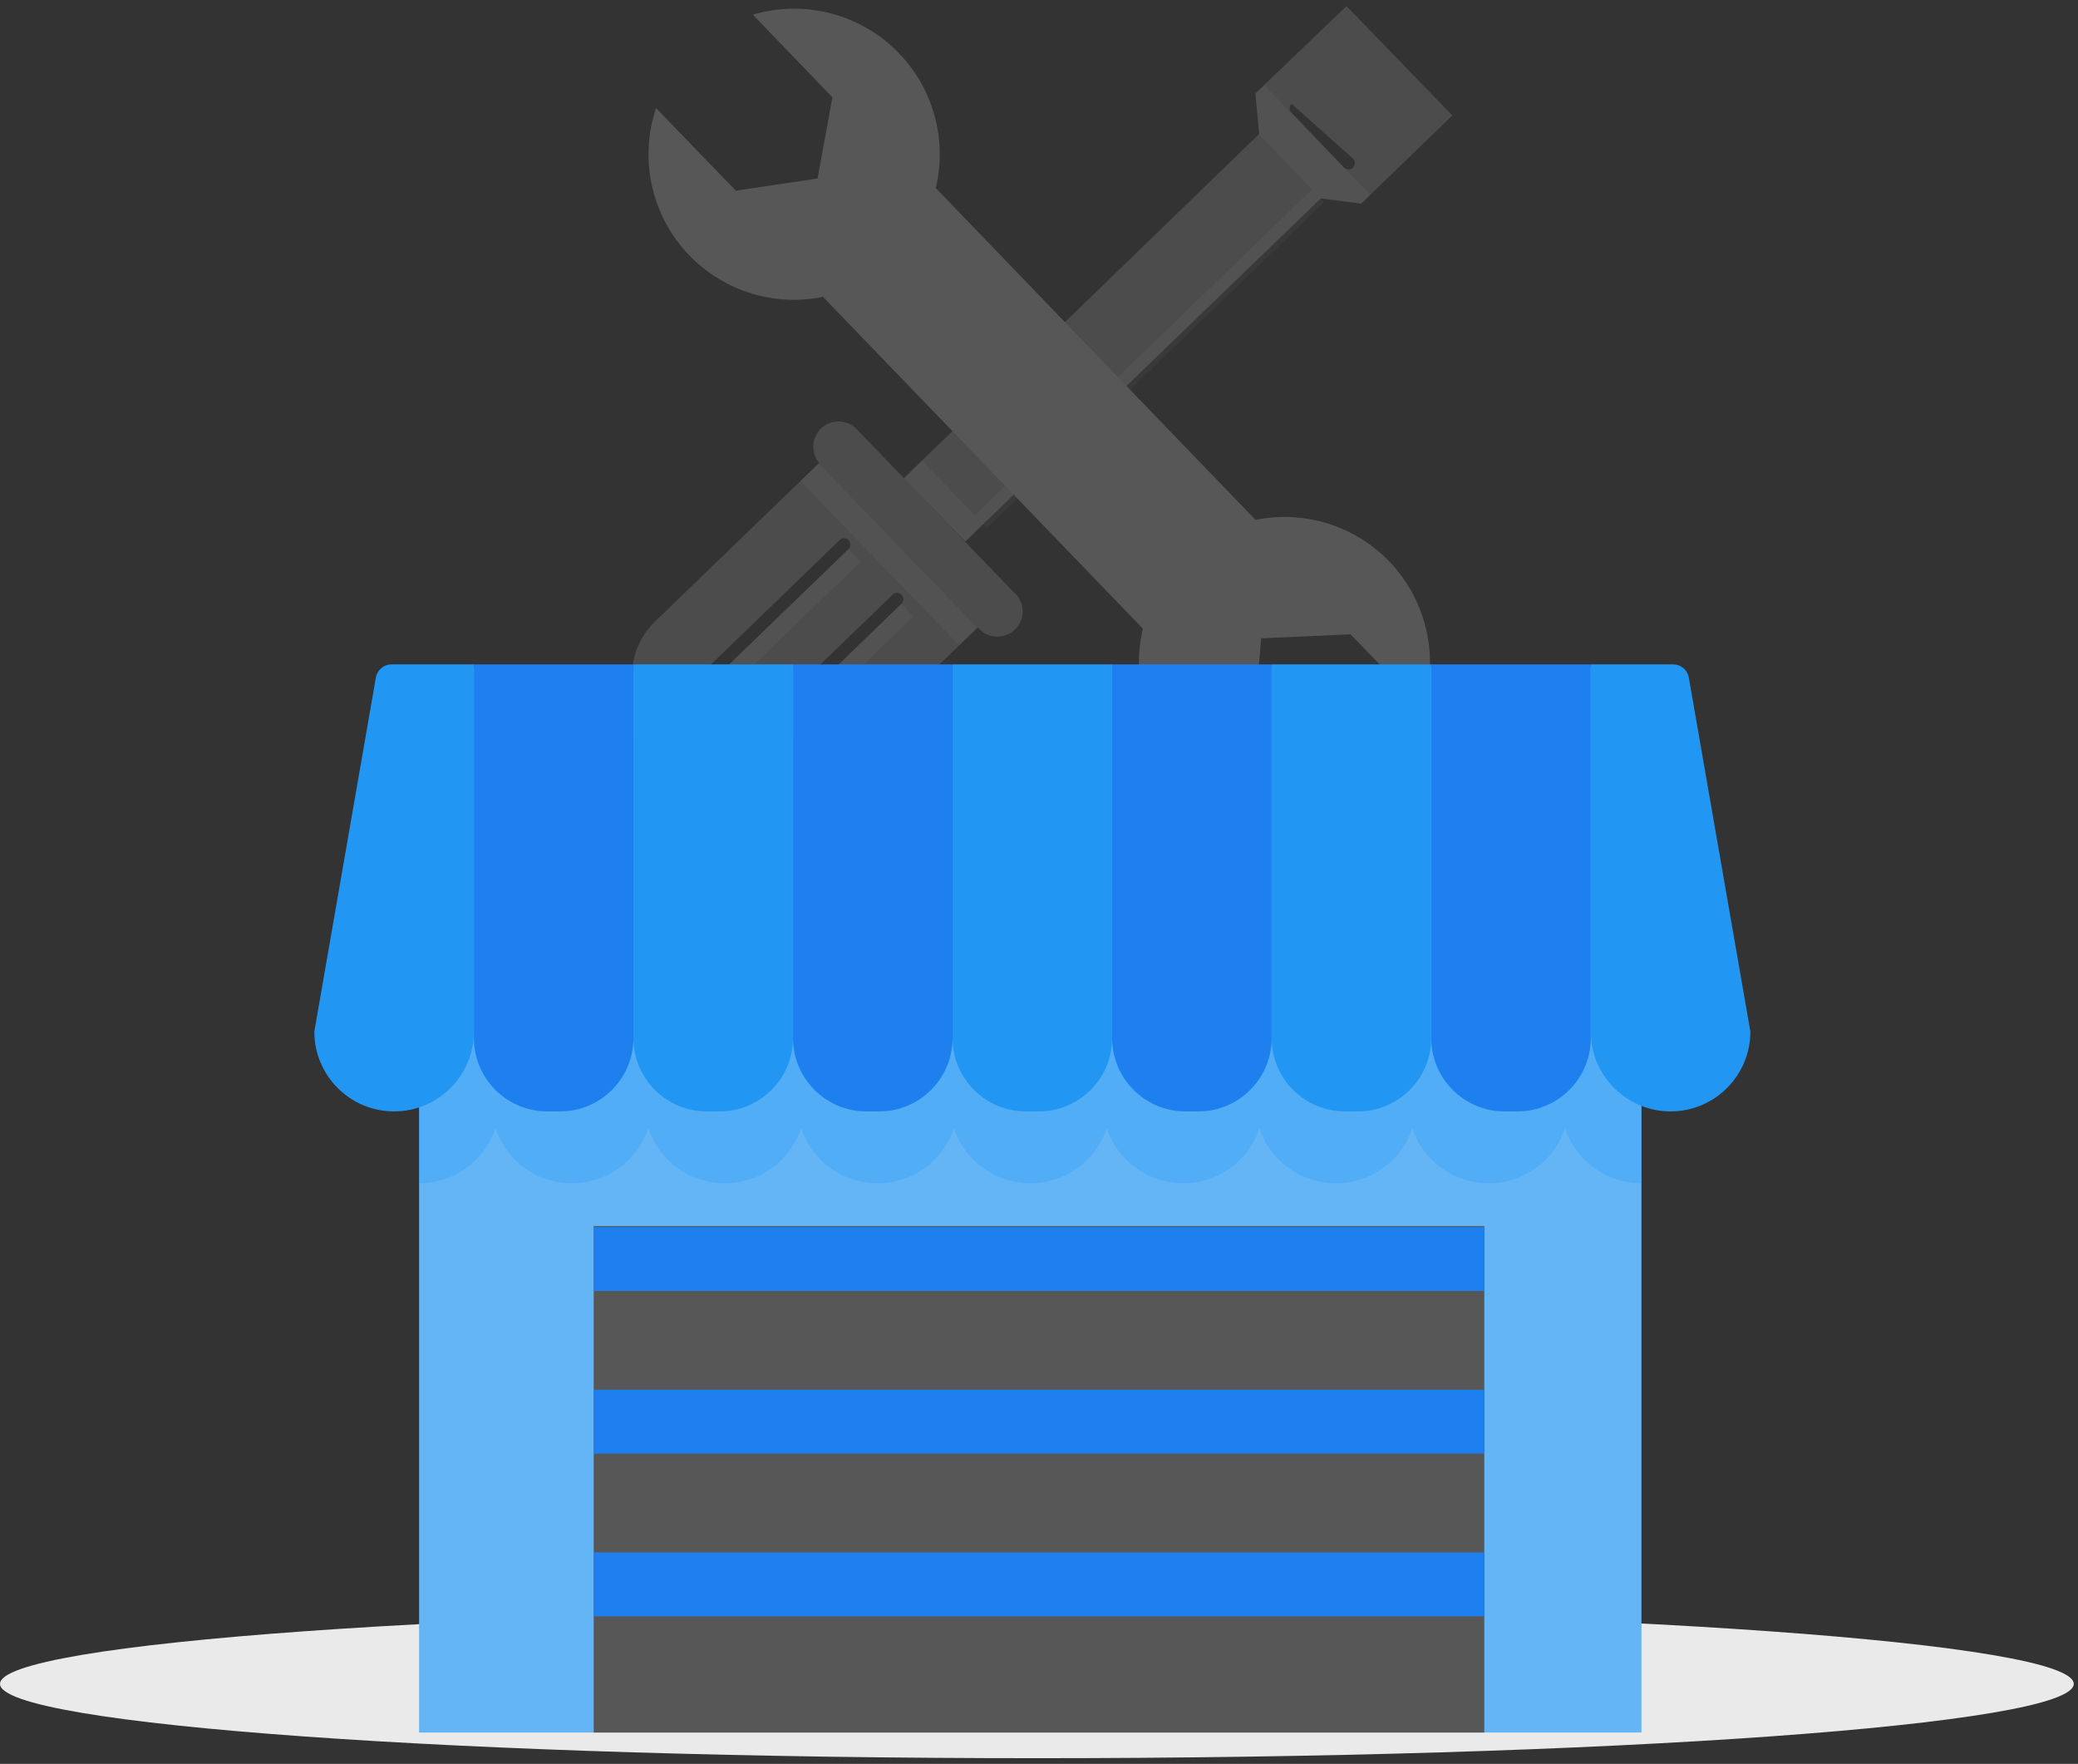
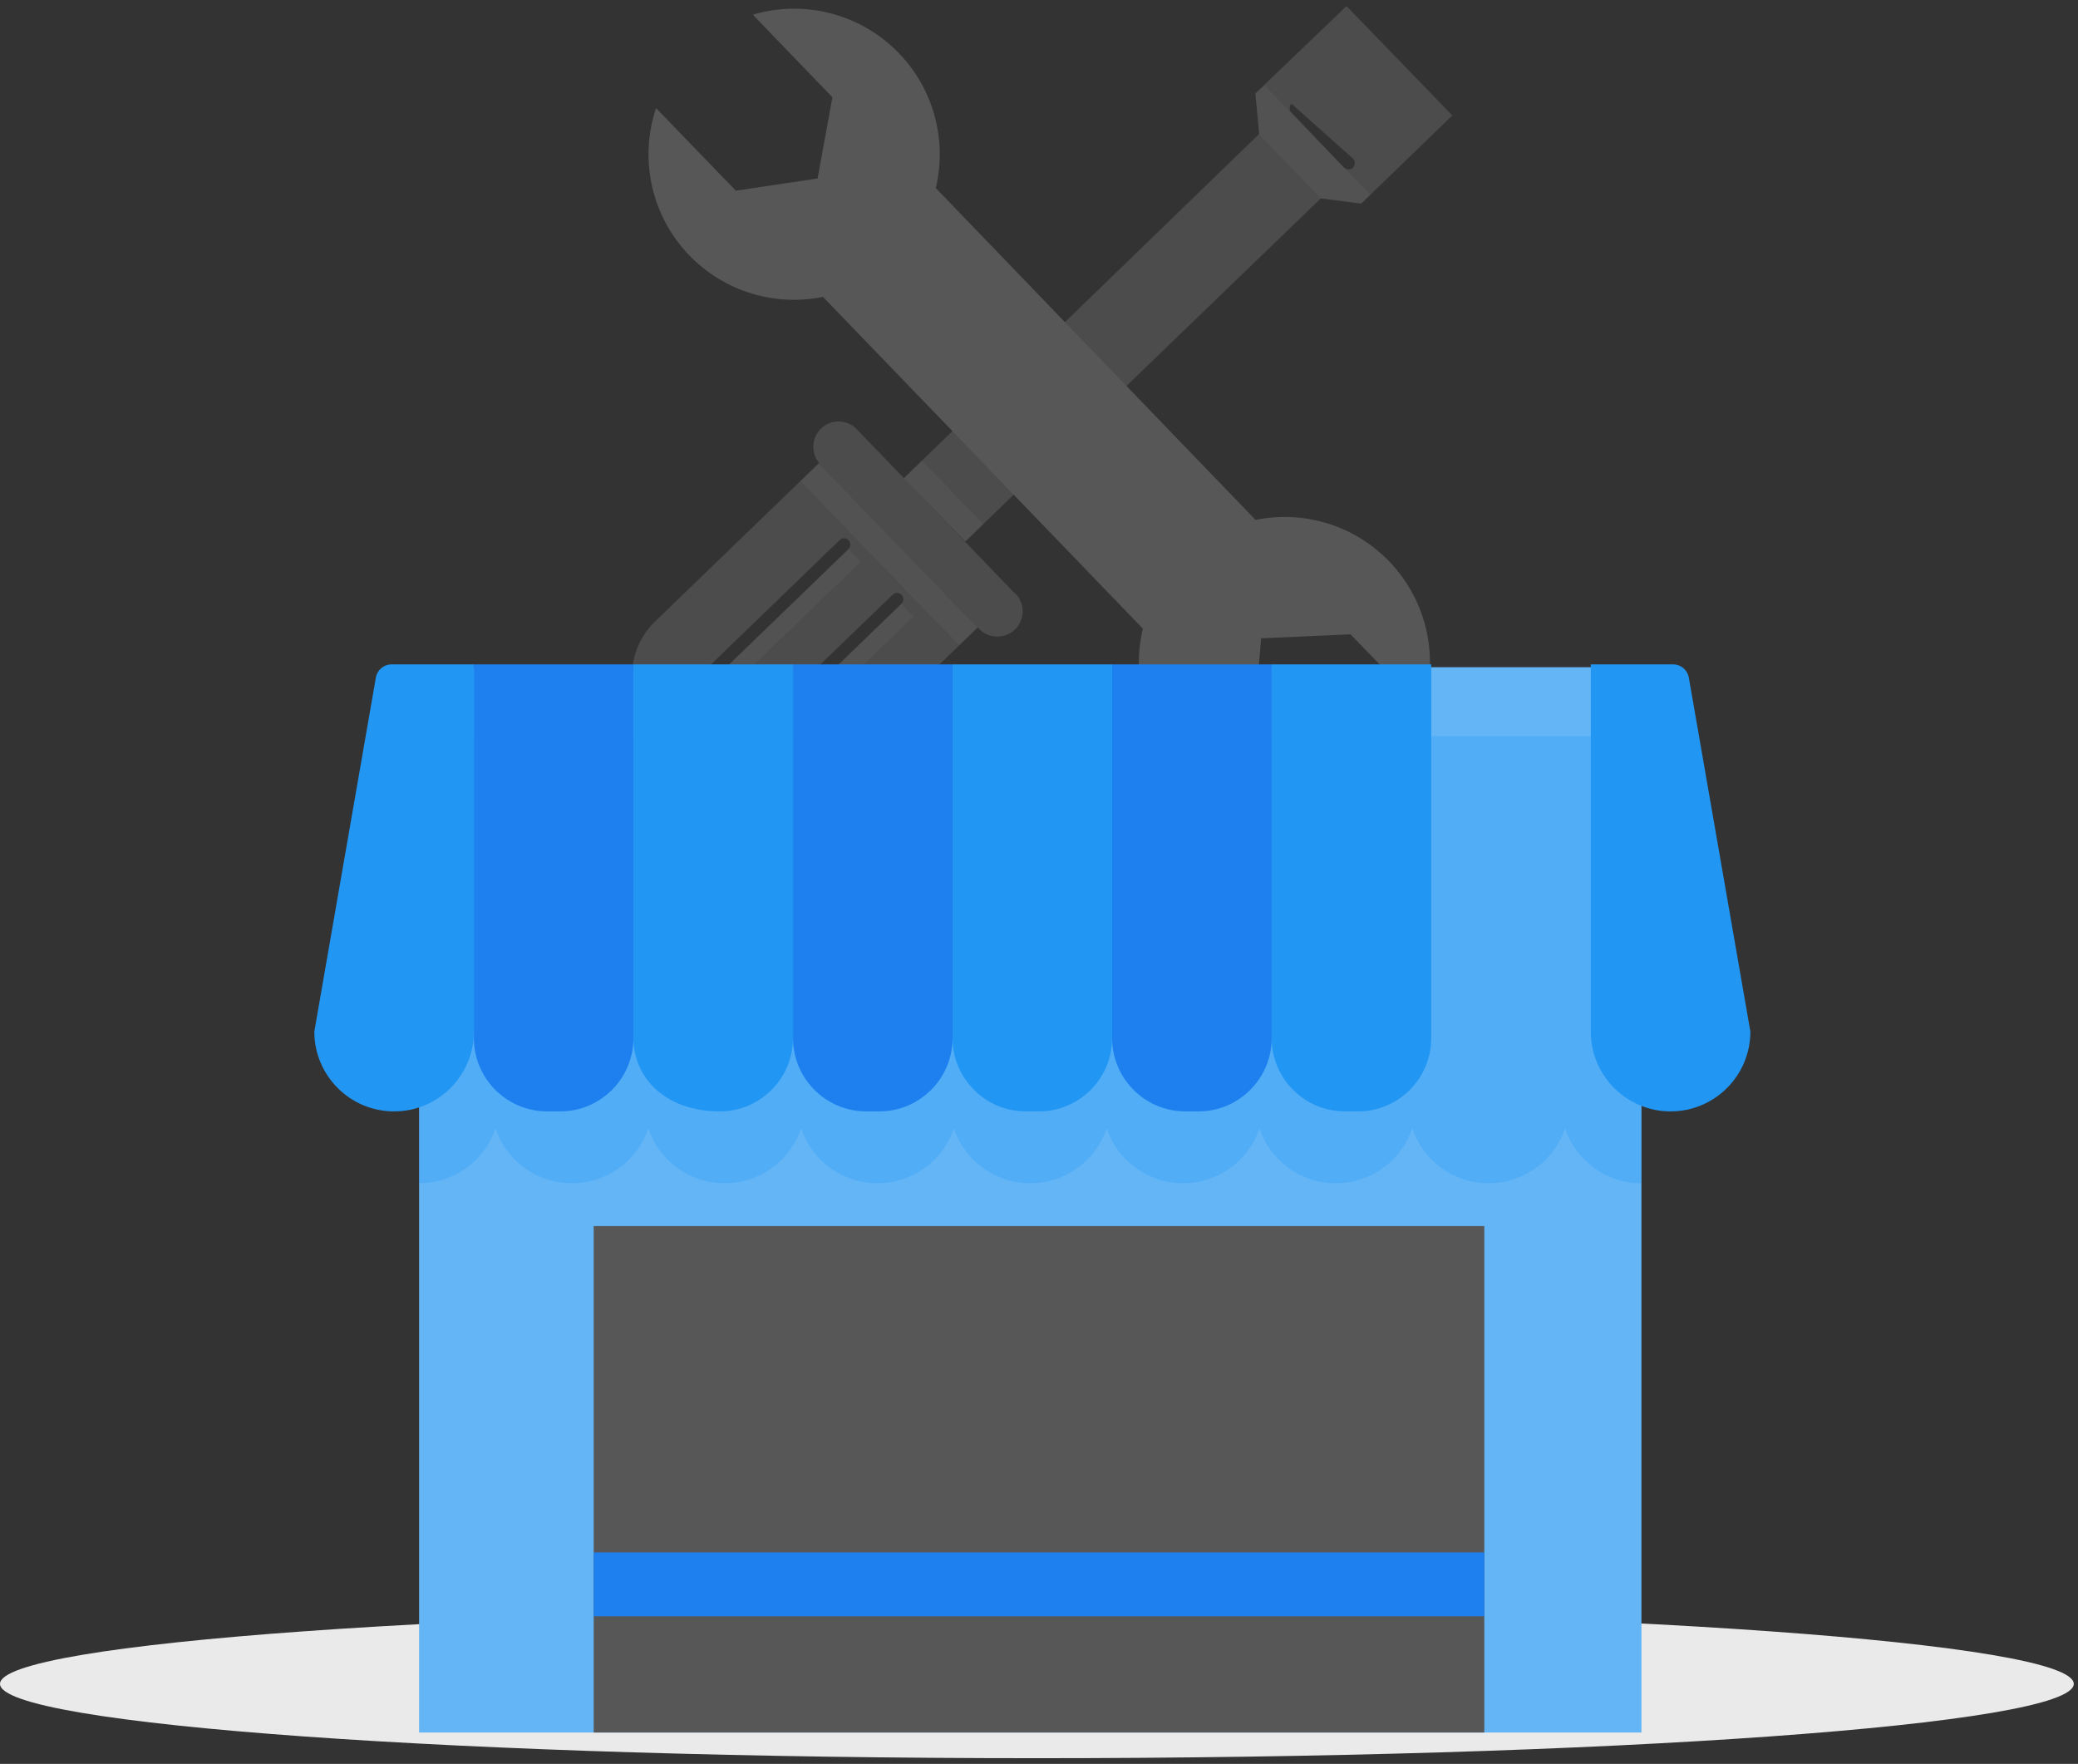
<svg xmlns="http://www.w3.org/2000/svg" width="119px" height="101px" viewBox="0 0 119 101" version="1.1">
  <rect x="0" y="0" width="119" height="101" fill="#333333" stroke="none" />
  <title>elements/features/quotes copy</title>
  <desc>Created with Sketch.</desc>
  <g id="Page-1" stroke="none" stroke-width="1" fill="none" fill-rule="evenodd">
    <g id="desktop_fleet" transform="translate(-801, -802)">
      <g id="elements/features/fleet2" transform="translate(786, 791)">
        <g id="Artboard-101-copy" stroke-width="1" transform="translate(51, 11)">
          <g id="Group" opacity="0.7">
            <path d="M41.11,0.35 L35.89,5.35 L36.11,7.67 L15.75,27.39 L19.28,31 L39.64,11.36 L41.95,11.66 L47.17,6.61 L41.11,0.35 Z M41.48,9.08 C41.622,9.224 41.622,9.456 41.48,9.6 C41.41,9.666 41.316,9.702 41.22,9.7 C41.122,9.698 41.029,9.659 40.96,9.59 L37.96,6.45 C37.892,6.382 37.854,6.291 37.854,6.195 C37.854,6.099 37.892,6.008 37.96,5.94 L41.48,9.08 Z" id="Shape" fill="#575757" fill-rule="nonzero" />
            <path d="M22.05,33.91 L13,24.51 C12.436,23.999 11.573,24.01 11.023,24.536 C10.473,25.063 10.424,25.924 10.91,26.51 L1.51,35.59 C-0.218,37.268 -0.263,40.027 1.41,41.76 L4.41,44.89 C6.084,46.617 8.841,46.661 10.57,44.99 L20,35.93 C20.346,36.347 20.897,36.537 21.427,36.42 C21.957,36.304 22.377,35.901 22.517,35.377 C22.657,34.853 22.492,34.295 22.09,33.93 L22.05,33.91 Z M4.24,39.51 C4.172,39.578 4.081,39.616 3.985,39.616 C3.889,39.616 3.798,39.578 3.73,39.51 C3.66,39.444 3.62,39.352 3.62,39.255 C3.62,39.158 3.66,39.066 3.73,39 L12.08,30.93 C12.146,30.86 12.238,30.82 12.335,30.82 C12.432,30.82 12.524,30.86 12.59,30.93 C12.658,30.998 12.696,31.089 12.696,31.185 C12.696,31.281 12.658,31.372 12.59,31.44 L4.24,39.51 Z M15.62,34.57 L7.27,42.65 C7.2,42.716 7.106,42.752 7.01,42.75 C6.915,42.748 6.826,42.708 6.76,42.64 C6.618,42.496 6.618,42.264 6.76,42.12 L15.12,34.05 C15.213,33.961 15.346,33.928 15.47,33.963 C15.594,33.999 15.689,34.098 15.72,34.223 C15.751,34.349 15.713,34.481 15.62,34.57 Z" id="Shape" fill="#575757" fill-rule="nonzero" />
            <rect id="Rectangle" fill="#FFFFFF" fill-rule="nonzero" opacity="0.05" transform="translate(14.9, 31.742) rotate(45.98) translate(-14.9, -31.742) " x="8.365" y="31.017" width="13.07" height="1.45" />
            <rect id="Rectangle" fill="#FFFFFF" fill-rule="nonzero" opacity="0.05" transform="translate(11.565, 38.999) rotate(45.98) translate(-11.565, -38.999) " x="11.2" y="33.009" width="1" height="11.98" />
            <rect id="Rectangle" fill="#FFFFFF" fill-rule="nonzero" opacity="0.05" transform="translate(8.541, 35.864) rotate(46.01) translate(-8.541, -35.864) " x="8.176" y="29.874" width="1" height="11.98" />
            <rect id="Rectangle" fill="#FFFFFF" fill-rule="nonzero" opacity="0.05" transform="translate(18.039, 28.705) rotate(45.97) translate(-18.039, -28.705) " x="15.499" y="27.98" width="5.08" height="1.45" />
-             <rect id="Rectangle" fill="#FFFFFF" fill-rule="nonzero" opacity="0.05" transform="translate(29.732, 20.444) rotate(45.98) translate(-29.732, -20.444) " x="29.367" y="7.009" width="1" height="26.87" />
            <polygon id="Path" fill="#FFFFFF" opacity="0.05" points="39.64 11.36 36.11 7.71 35.89 5.39 36.41 4.89 42.47 11.15 41.95 11.66" />
          </g>
          <rect id="Rectangle" fill="#010101" fill-rule="nonzero" opacity="0.05" transform="translate(21.247, 21.063) rotate(45.96) translate(-21.247, -21.063) " x="20.523" y="16.523" width="1.45" height="9.08" />
          <rect id="Rectangle" fill="#010101" fill-rule="nonzero" opacity="0.05" transform="translate(22.2, 25.186) rotate(45.98) translate(-22.2, -25.186) " x="10.04" y="24.821" width="24.32" height="1" />
          <path d="M43.55,32.14 C41.573,30.094 38.687,29.2 35.9,29.77 L17.59,10.77 C18.28,7.874 17.374,4.83 15.213,2.783 C13.053,0.736 9.964,-0.005 7.11,0.84 L11.67,5.57 L10.82,10.22 L6.14,10.92 L1.57,6.19 C0.624,9.013 1.256,12.126 3.228,14.356 C5.2,16.586 8.213,17.594 11.13,17 L29.45,36 C28.753,38.897 29.657,41.945 31.82,43.994 C33.982,46.043 37.075,46.782 39.93,45.93 L35.8,41.66 L36.22,36.55 L41.34,36.32 L45.46,40.58 C46.444,37.63 45.709,34.378 43.55,32.14 Z" id="Path" fill="#575757" fill-rule="nonzero" />
        </g>
        <path d="M133.757,107.42 C133.757,109.77 107.172,111.675 74.379,111.675 C41.585,111.675 15,109.77 15,107.42 C15,105.069 41.585,103.164 74.379,103.164 C107.172,103.164 133.757,105.069 133.757,107.42" id="Fill-1" fill="#EAEAEA" />
        <polygon id="Fill-3" fill="#64B5F6" points="39 110.205 109 110.205 109 49.205 39 49.205" />
        <polygon id="Fill-4" fill="#575757" points="49 110.205 100 110.205 100 81.205 49 81.205" />
        <path d="M109,53.156 L39,53.156 L39,78.753 C41.043,78.753 42.772,77.432 43.376,75.604 C43.978,77.432 45.708,78.753 47.751,78.753 C49.793,78.753 51.523,77.432 52.126,75.604 C52.728,77.432 54.457,78.753 56.5,78.753 C58.543,78.753 60.272,77.432 60.875,75.604 C61.479,77.432 63.208,78.753 65.251,78.753 C67.294,78.753 69.023,77.432 69.626,75.604 C70.228,77.432 71.957,78.753 74,78.753 C76.043,78.753 77.772,77.432 78.376,75.604 C78.978,77.432 80.708,78.753 82.751,78.753 C84.794,78.753 86.523,77.432 87.126,75.604 C87.728,77.432 89.458,78.753 91.5,78.753 C93.543,78.753 95.273,77.432 95.875,75.604 C96.478,77.432 98.208,78.753 100.251,78.753 C102.293,78.753 104.023,77.432 104.626,75.604 C105.228,77.432 106.957,78.753 109,78.753 L109,53.156 Z" id="Fill-5" fill="#2196F3" opacity="0.281" />
        <path d="M47.077,74.639 L46.335,74.639 C44.017,74.639 42.137,72.759 42.137,70.439 L42.137,49.042 L51.275,49.042 L51.275,70.439 C51.275,72.759 49.396,74.639 47.077,74.639" id="Fill-7" fill="#1E80EF" />
        <path d="M37.569,74.639 C35.046,74.639 33,72.593 33,70.067 L36.524,49.8 C36.599,49.362 36.979,49.042 37.424,49.042 L42.138,49.042 L42.138,70.067 C42.138,72.593 40.092,74.639 37.569,74.639" id="Fill-9" fill="#2196F3" />
        <path d="M65.352,74.639 L64.611,74.639 C62.292,74.639 60.413,72.759 60.413,70.439 L60.413,49.042 L69.55,49.042 L69.55,70.439 C69.55,72.759 67.671,74.639 65.352,74.639" id="Fill-12" fill="#1E80EF" />
-         <path d="M56.215,74.639 L55.473,74.639 C53.155,74.639 51.275,72.759 51.275,70.439 L51.275,49.042 L60.413,49.042 L60.413,70.439 C60.413,72.759 58.533,74.639 56.215,74.639" id="Fill-14" fill="#2196F3" />
+         <path d="M56.215,74.639 C53.155,74.639 51.275,72.759 51.275,70.439 L51.275,49.042 L60.413,49.042 L60.413,70.439 C60.413,72.759 58.533,74.639 56.215,74.639" id="Fill-14" fill="#2196F3" />
        <path d="M83.627,74.639 L82.885,74.639 C80.567,74.639 78.687,72.759 78.687,70.439 L78.687,49.042 L87.825,49.042 L87.825,70.439 C87.825,72.759 85.946,74.639 83.627,74.639" id="Fill-16" fill="#1E80EF" />
        <path d="M74.49,74.639 L73.748,74.639 C71.429,74.639 69.55,72.759 69.55,70.439 L69.55,49.042 L78.688,49.042 L78.688,70.439 C78.688,72.759 76.808,74.639 74.49,74.639" id="Fill-18" fill="#2196F3" />
-         <path d="M101.901,74.639 L101.16,74.639 C98.841,74.639 96.962,72.759 96.962,70.439 L96.962,49.042 L106.099,49.042 L106.099,70.439 C106.099,72.759 104.22,74.639 101.901,74.639" id="Fill-20" fill="#1E80EF" />
        <path d="M110.668,74.639 C108.145,74.639 106.099,72.593 106.099,70.067 L106.099,49.042 L110.814,49.042 C111.258,49.042 111.638,49.362 111.714,49.8 L115.238,70.067 C115.238,72.593 113.192,74.639 110.668,74.639" id="Fill-22" fill="#2196F3" />
        <path d="M92.764,74.639 L92.023,74.639 C89.704,74.639 87.824,72.759 87.824,70.439 L87.824,49.042 L96.962,49.042 L96.962,70.439 C96.962,72.759 95.083,74.639 92.764,74.639" id="Fill-24" fill="#2196F3" />
-         <polygon id="Fill-31" fill="#1E80EF" points="49 84.922 100 84.922 100 81.266 49 81.266" />
-         <polygon id="Fill-33" fill="#1E80EF" points="49 94.236 100 94.236 100 90.579 49 90.579" />
        <polygon id="Fill-35" fill="#1E80EF" points="49 103.549 100 103.549 100 99.892 49 99.892" />
      </g>
    </g>
  </g>
</svg>